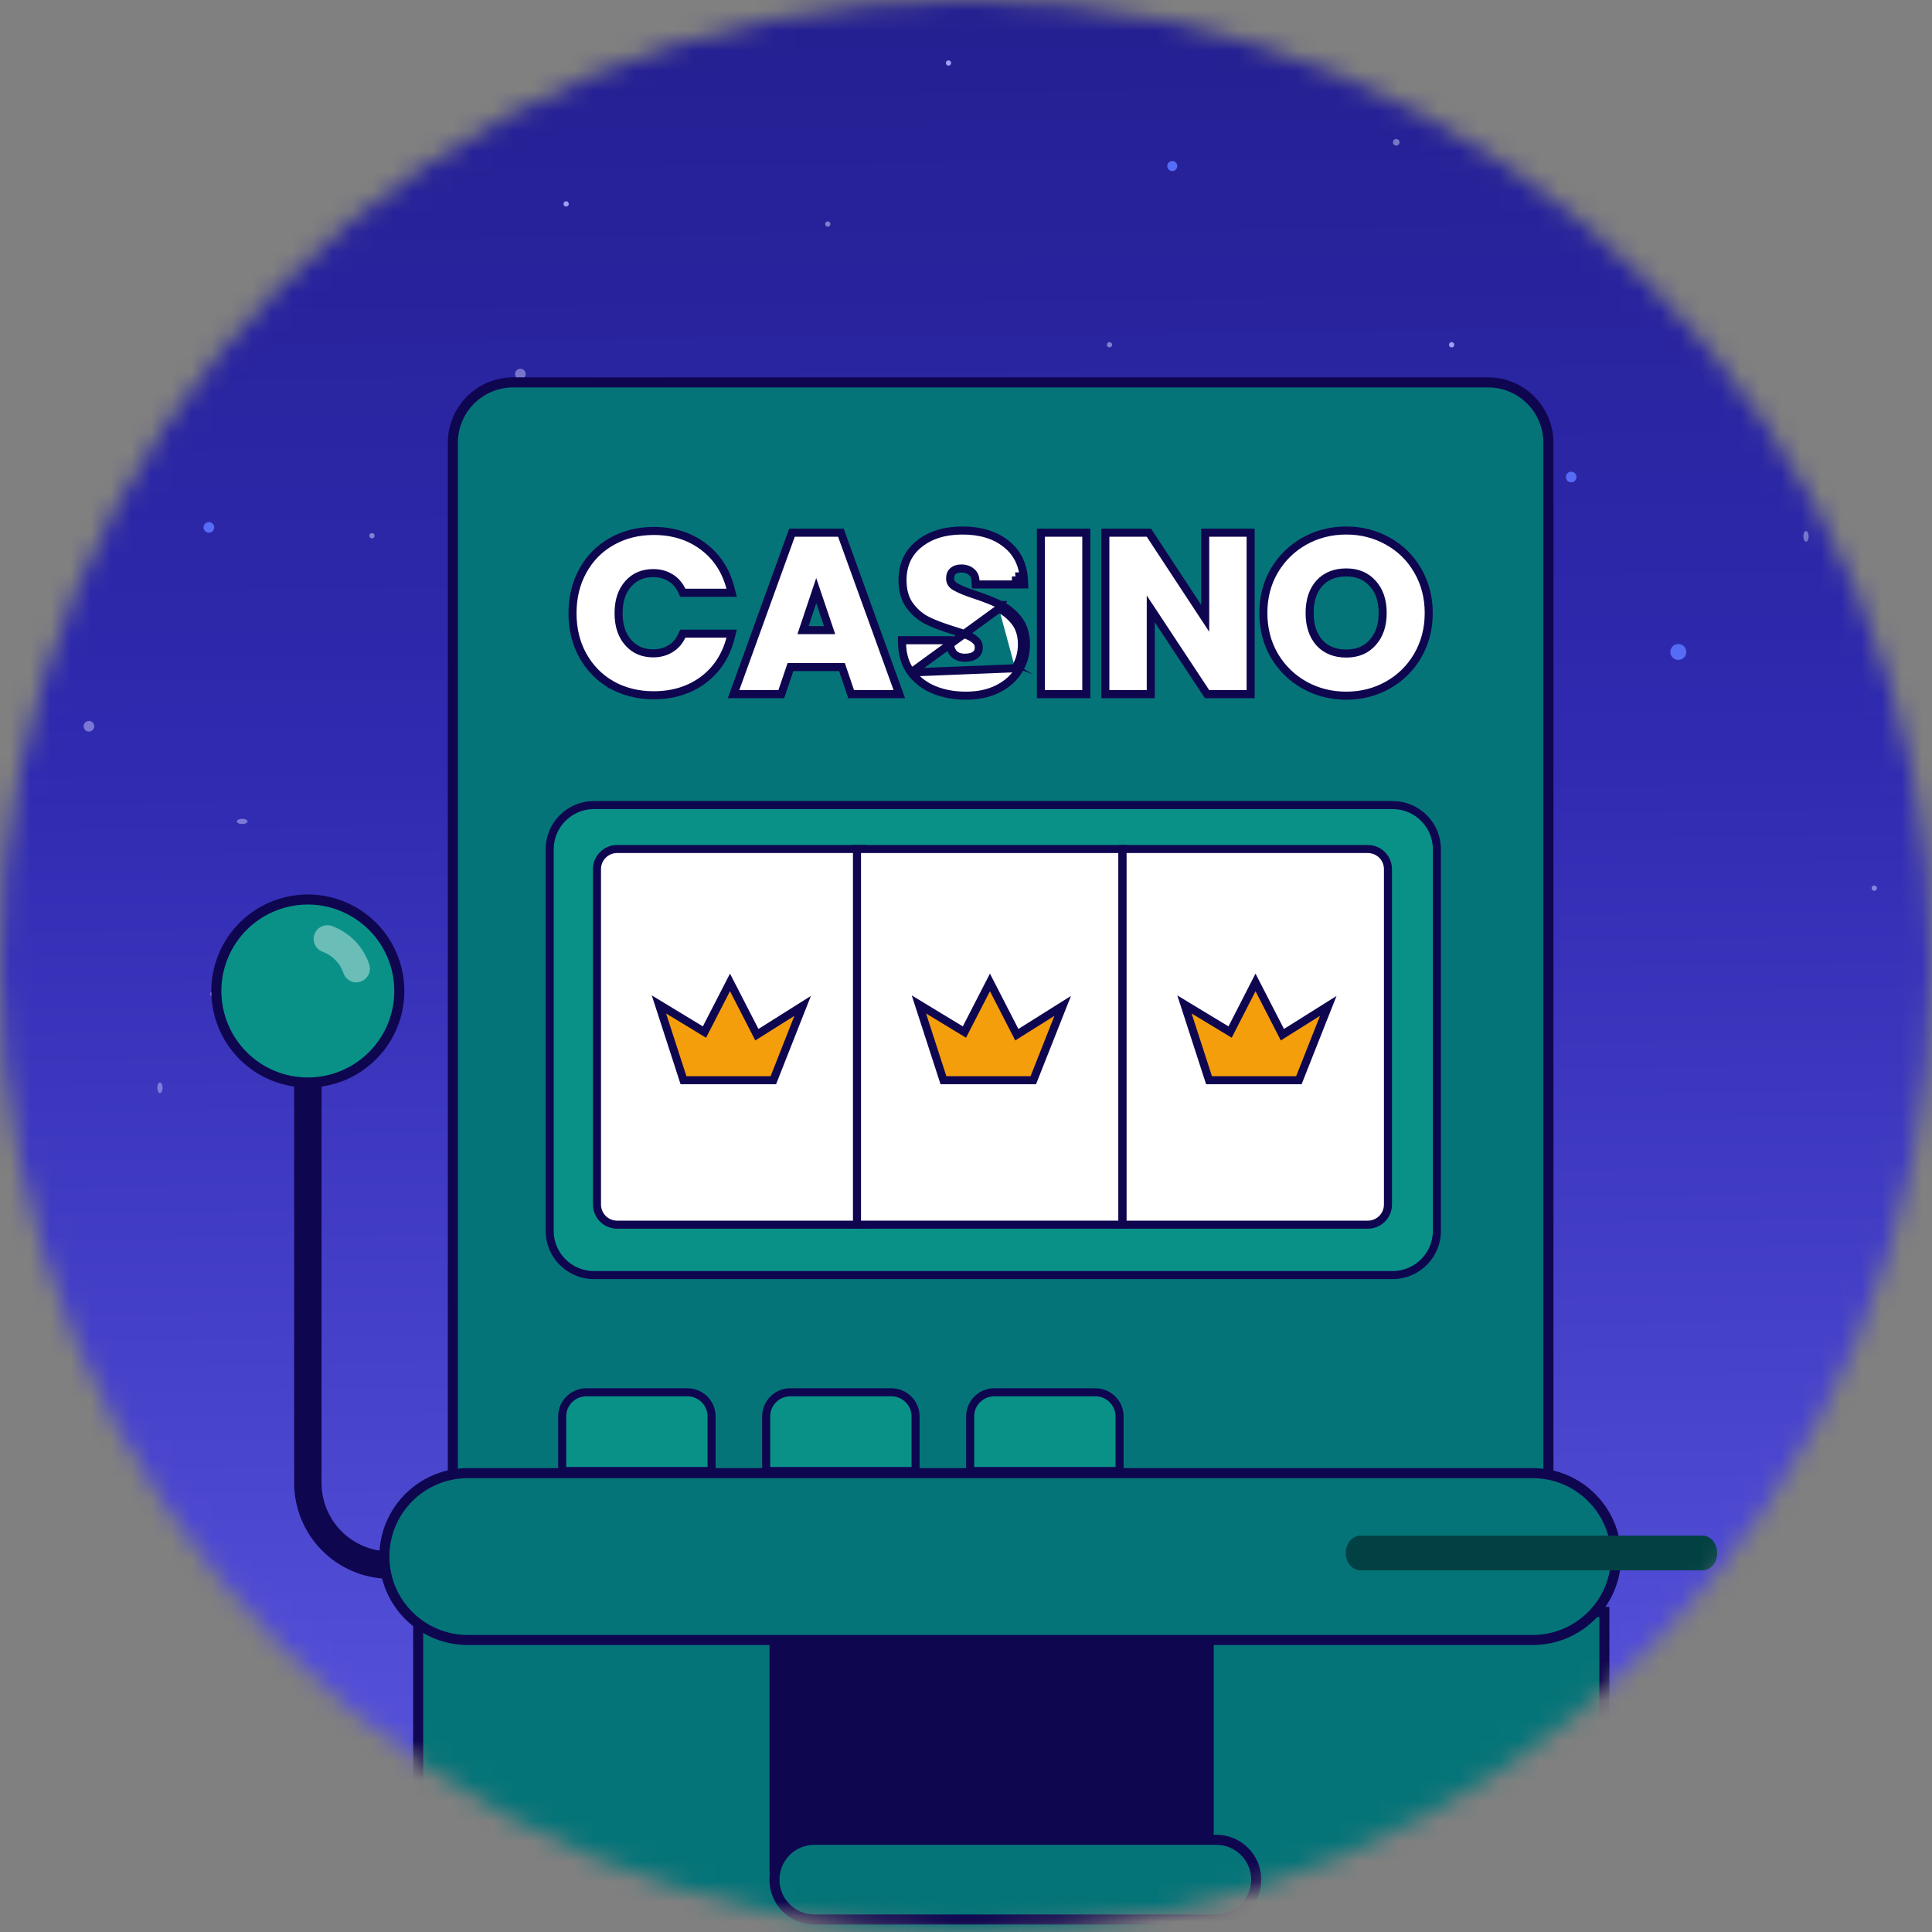
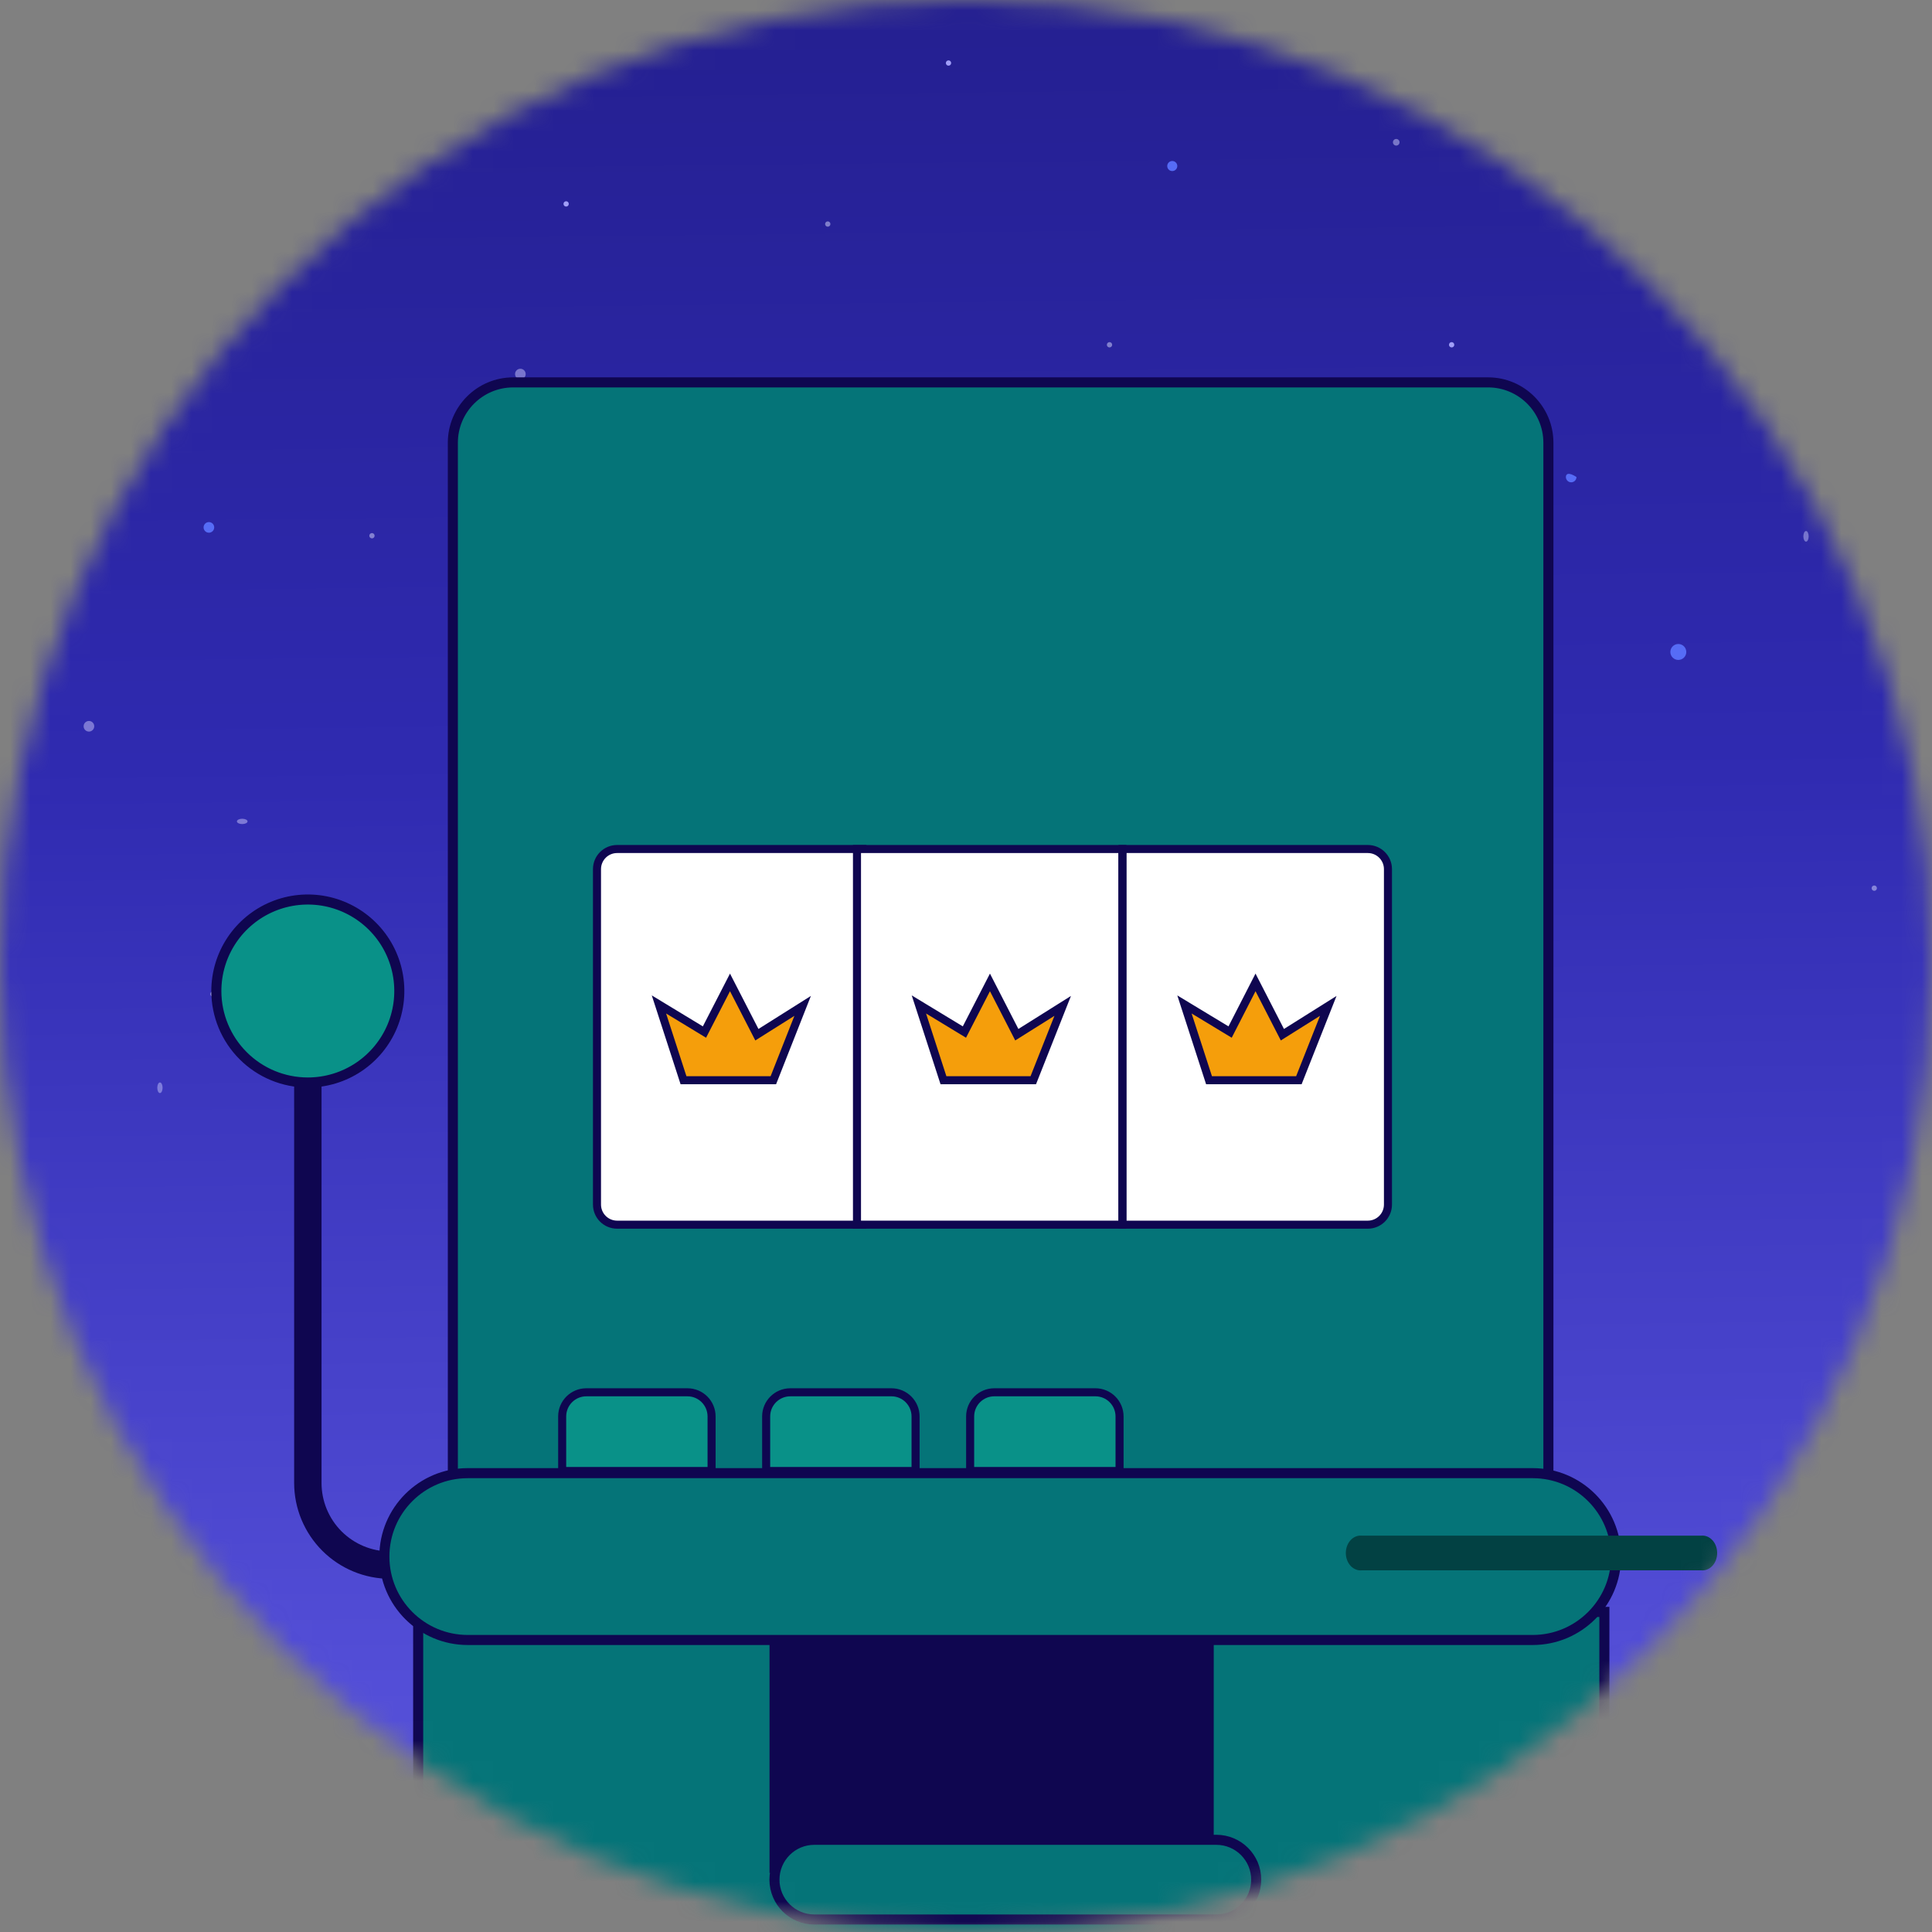
<svg xmlns="http://www.w3.org/2000/svg" width="96" height="96" viewBox="0 0 96 96" fill="none">
  <rect x="0" y="0" width="96" height="96" fill="#808080" stroke="none" />
  <mask id="mask0_2995_1638" style="mask-type:alpha" maskUnits="userSpaceOnUse" x="0" y="0" width="96" height="96">
    <circle cx="48" cy="48" r="48" fill="#D9D9D9" />
  </mask>
  <g mask="url(#mask0_2995_1638)">
    <path d="M95.999 0H-0.001V96H95.999V0Z" fill="url(#paint0_linear_2995_1638)" />
-     <path d="M78.072 23.966C78.217 23.966 78.335 23.848 78.335 23.702C78.335 23.556 78.217 23.438 78.072 23.438C77.926 23.438 77.808 23.556 77.808 23.702C77.808 23.848 77.926 23.966 78.072 23.966Z" fill="#566CF6" />
+     <path d="M78.072 23.966C78.217 23.966 78.335 23.848 78.335 23.702C77.926 23.438 77.808 23.556 77.808 23.702C77.808 23.848 77.926 23.966 78.072 23.966Z" fill="#566CF6" />
    <path opacity="0.5" d="M12.036 40.947C12.182 40.947 12.3 40.888 12.3 40.815C12.3 40.742 12.182 40.683 12.036 40.683C11.891 40.683 11.772 40.742 11.772 40.815C11.772 40.888 11.891 40.947 12.036 40.947Z" fill="#CAC6FB" />
    <path opacity="0.5" d="M25.857 18.851C26.003 18.851 26.121 18.733 26.121 18.587C26.121 18.441 26.003 18.323 25.857 18.323C25.711 18.323 25.593 18.441 25.593 18.587C25.593 18.733 25.711 18.851 25.857 18.851Z" fill="#CAC6FB" />
    <path d="M56.395 37.528C56.614 37.528 56.791 37.41 56.791 37.264C56.791 37.118 56.614 37 56.395 37C56.176 37 55.999 37.118 55.999 37.264C55.999 37.41 56.176 37.528 56.395 37.528Z" fill="#566CF6" />
    <path opacity="0.5" d="M89.74 26.914C89.813 26.914 89.872 26.796 89.872 26.65C89.872 26.505 89.813 26.386 89.74 26.386C89.668 26.386 89.608 26.505 89.608 26.65C89.608 26.796 89.668 26.914 89.74 26.914Z" fill="#C1C2FA" />
    <path d="M83.395 32.792C83.614 32.792 83.791 32.615 83.791 32.396C83.791 32.177 83.614 32 83.395 32C83.176 32 82.999 32.177 82.999 32.396C82.999 32.615 83.176 32.792 83.395 32.792Z" fill="#566CF6" />
    <path opacity="0.5" d="M18.483 26.752C18.555 26.752 18.614 26.693 18.614 26.62C18.614 26.547 18.555 26.488 18.483 26.488C18.41 26.488 18.351 26.547 18.351 26.62C18.351 26.693 18.41 26.752 18.483 26.752Z" fill="#D9DBFC" />
    <path opacity="0.5" d="M55.131 17.264C55.204 17.264 55.263 17.205 55.263 17.132C55.263 17.059 55.204 17 55.131 17C55.058 17 54.999 17.059 54.999 17.132C54.999 17.205 55.058 17.264 55.131 17.264Z" fill="#D9DBFC" />
    <path opacity="0.5" d="M41.131 11.264C41.204 11.264 41.263 11.205 41.263 11.132C41.263 11.059 41.204 11 41.131 11C41.058 11 40.999 11.059 40.999 11.132C40.999 11.205 41.058 11.264 41.131 11.264Z" fill="#D9DBFC" />
    <path d="M40.249 38.5C40.387 38.5 40.499 38.388 40.499 38.25C40.499 38.112 40.387 38 40.249 38C40.111 38 39.999 38.112 39.999 38.25C39.999 38.388 40.111 38.5 40.249 38.5Z" fill="#716FE7" />
    <path opacity="0.5" d="M62.263 44.264C62.409 44.264 62.527 44.205 62.527 44.132C62.527 44.059 62.409 44 62.263 44C62.117 44 61.999 44.059 61.999 44.132C61.999 44.205 62.117 44.264 62.263 44.264Z" fill="#CBCCFB" />
    <path opacity="0.5" d="M69.378 7.234C69.469 7.234 69.543 7.161 69.543 7.07C69.543 6.979 69.469 6.905 69.378 6.905C69.287 6.905 69.214 6.979 69.214 7.07C69.214 7.161 69.287 7.234 69.378 7.234Z" fill="#CBCCFB" />
    <path d="M35.131 48.264C35.204 48.264 35.263 48.205 35.263 48.132C35.263 48.059 35.204 48 35.131 48C35.058 48 34.999 48.059 34.999 48.132C34.999 48.205 35.058 48.264 35.131 48.264Z" fill="#A09EF8" />
    <path opacity="0.5" d="M4.419 36.352C4.565 36.352 4.683 36.234 4.683 36.088C4.683 35.942 4.565 35.824 4.419 35.824C4.273 35.824 4.155 35.942 4.155 36.088C4.155 36.234 4.273 36.352 4.419 36.352Z" fill="#CAC6FB" />
    <path d="M55.263 43.528C55.409 43.528 55.527 43.41 55.527 43.264C55.527 43.118 55.409 43 55.263 43C55.117 43 54.999 43.118 54.999 43.264C54.999 43.41 55.117 43.528 55.263 43.528Z" fill="#566CF6" />
    <path d="M28.131 10.264C28.204 10.264 28.263 10.205 28.263 10.132C28.263 10.059 28.204 10 28.131 10C28.058 10 27.999 10.059 27.999 10.132C27.999 10.205 28.058 10.264 28.131 10.264Z" fill="#A09EF8" />
    <path d="M10.38 26.47C10.526 26.47 10.644 26.351 10.644 26.206C10.644 26.06 10.526 25.942 10.38 25.942C10.234 25.942 10.116 26.06 10.116 26.206C10.116 26.351 10.234 26.47 10.38 26.47Z" fill="#566CF6" />
    <path opacity="0.5" d="M7.947 54.314C8.02 54.314 8.079 54.196 8.079 54.05C8.079 53.904 8.02 53.786 7.947 53.786C7.874 53.786 7.815 53.904 7.815 54.05C7.815 54.196 7.874 54.314 7.947 54.314Z" fill="#C1C2FA" />
    <path d="M49.131 35.264C49.204 35.264 49.263 35.205 49.263 35.132C49.263 35.059 49.204 35 49.131 35C49.058 35 48.999 35.059 48.999 35.132C48.999 35.205 49.058 35.264 49.131 35.264Z" fill="#A09EF8" />
    <path d="M72.131 17.264C72.204 17.264 72.263 17.205 72.263 17.132C72.263 17.059 72.204 17 72.131 17C72.058 17 71.999 17.059 71.999 17.132C71.999 17.205 72.058 17.264 72.131 17.264Z" fill="#A09EF8" />
    <path d="M41.395 22.528C41.614 22.528 41.791 22.41 41.791 22.264C41.791 22.118 41.614 22 41.395 22C41.176 22 40.999 22.118 40.999 22.264C40.999 22.41 41.176 22.528 41.395 22.528Z" fill="#566CF6" />
    <path d="M59.263 24.528C59.409 24.528 59.527 24.41 59.527 24.264C59.527 24.118 59.409 24 59.263 24C59.117 24 58.999 24.118 58.999 24.264C58.999 24.41 59.117 24.528 59.263 24.528Z" fill="#566CF6" />
    <path d="M47.131 3.264C47.204 3.264 47.263 3.205 47.263 3.132C47.263 3.059 47.204 3 47.131 3C47.058 3 46.999 3.059 46.999 3.132C46.999 3.205 47.058 3.264 47.131 3.264Z" fill="#A09EF8" />
    <path d="M42.131 43.264C42.204 43.264 42.263 43.205 42.263 43.132C42.263 43.059 42.204 43 42.131 43C42.058 43 41.999 43.059 41.999 43.132C41.999 43.205 42.058 43.264 42.131 43.264Z" fill="#A09EF8" />
    <path opacity="0.5" d="M10.58 49.525C10.653 49.525 10.712 49.466 10.712 49.393C10.712 49.32 10.653 49.261 10.58 49.261C10.507 49.261 10.448 49.32 10.448 49.393C10.448 49.466 10.507 49.525 10.58 49.525Z" fill="#D9DBFC" />
    <path opacity="0.5" d="M93.131 44.264C93.204 44.264 93.263 44.205 93.263 44.132C93.263 44.059 93.204 44 93.131 44C93.058 44 92.999 44.059 92.999 44.132C92.999 44.205 93.058 44.264 93.131 44.264Z" fill="#D9DBFC" />
    <path opacity="0.5" d="M70.713 37.553C70.786 37.553 70.845 37.494 70.845 37.421C70.845 37.348 70.786 37.289 70.713 37.289C70.64 37.289 70.581 37.348 70.581 37.421C70.581 37.494 70.64 37.553 70.713 37.553Z" fill="#D9DBFC" />
    <path d="M58.249 8.5C58.387 8.5 58.499 8.388 58.499 8.25C58.499 8.112 58.387 8 58.249 8C58.111 8 57.999 8.112 57.999 8.25C57.999 8.388 58.111 8.5 58.249 8.5Z" fill="#566CF6" />
    <path d="M19.379 78.45H19.956C20.136 78.45 20.309 78.379 20.437 78.251C20.564 78.123 20.636 77.95 20.636 77.77C20.636 77.589 20.564 77.416 20.437 77.289C20.309 77.161 20.136 77.089 19.956 77.089H19.379C18.477 77.089 17.611 76.731 16.973 76.093C16.335 75.455 15.977 74.589 15.977 73.687V51.959C15.977 51.779 15.905 51.605 15.777 51.478C15.65 51.35 15.477 51.279 15.296 51.279C15.116 51.279 14.943 51.35 14.815 51.478C14.688 51.605 14.616 51.779 14.616 51.959V73.687C14.617 74.95 15.12 76.16 16.012 77.053C16.905 77.946 18.116 78.449 19.379 78.45Z" fill="#0F0650" />
    <path d="M73.939 19H25.502C23.845 19 22.502 20.343 22.502 22V81.879C22.502 84.088 24.293 85.879 26.502 85.879H72.939C75.148 85.879 76.939 84.088 76.939 81.879V22C76.939 20.343 75.596 19 73.939 19Z" fill="#057478" stroke="#0F0650" stroke-width="0.5" stroke-miterlimit="10" />
    <path d="M72.074 21.897H27.237C26.132 21.897 25.237 22.792 25.237 23.897V82.356C25.237 84.013 26.585 85.356 28.241 85.356H71.07C72.727 85.356 74.074 84.013 74.074 82.356V23.897C74.074 22.792 73.179 21.897 72.074 21.897Z" fill="#057478" />
-     <path d="M45.276 33.414L45.275 33.412L45.275 33.412C44.987 33.02 44.839 32.552 44.824 32.018L44.818 31.812H45.023H47H47.18L47.199 31.992C47.224 32.237 47.305 32.403 47.426 32.514C47.549 32.62 47.715 32.681 47.944 32.681C48.19 32.681 48.358 32.626 48.471 32.54C48.578 32.451 48.635 32.334 48.635 32.164C48.635 32.028 48.59 31.926 48.502 31.843L48.498 31.839L48.498 31.838C48.396 31.737 48.263 31.649 48.095 31.577L48.092 31.576L48.092 31.576C47.922 31.502 47.671 31.414 47.334 31.313L47.332 31.313C46.834 31.159 46.421 31.003 46.098 30.845C45.756 30.678 45.464 30.433 45.222 30.113C44.965 29.773 44.845 29.339 44.845 28.83C44.845 28.066 45.126 27.451 45.693 27.011C46.25 26.572 46.967 26.361 47.825 26.361C48.697 26.361 49.421 26.571 49.979 27.011C50.544 27.449 50.842 28.063 50.881 28.831L50.891 29.041H50.681H48.672H48.483L48.472 28.853C48.461 28.654 48.391 28.517 48.273 28.42L48.269 28.417L48.269 28.417C48.146 28.309 47.981 28.248 47.76 28.248C47.574 28.248 47.444 28.299 47.35 28.382L47.346 28.386L47.346 28.386C47.264 28.455 47.211 28.562 47.211 28.744C47.211 28.911 47.282 29.041 47.46 29.147C47.672 29.273 48.017 29.416 48.506 29.574L48.508 29.575L48.508 29.575C49.005 29.743 49.412 29.905 49.727 30.063M45.276 33.414L49.639 30.242M45.276 33.414C45.568 33.799 45.952 34.089 46.424 34.282C46.894 34.474 47.42 34.568 47.999 34.568C48.595 34.568 49.123 34.459 49.576 34.232C50.024 34.008 50.373 33.702 50.612 33.312M45.276 33.414L50.442 33.206M49.727 30.063C49.727 30.063 49.728 30.063 49.728 30.063L49.639 30.242M49.727 30.063C49.727 30.063 49.727 30.062 49.726 30.062L49.639 30.242M49.727 30.063C50.067 30.229 50.358 30.47 50.6 30.782C50.858 31.114 50.979 31.534 50.979 32.023C50.979 32.493 50.857 32.925 50.612 33.312M49.639 30.242C49.95 30.394 50.218 30.615 50.442 30.904C50.666 31.194 50.779 31.567 50.779 32.023C50.779 32.457 50.666 32.852 50.442 33.206M50.612 33.312C50.612 33.312 50.612 33.311 50.613 33.311L50.442 33.206M50.612 33.312C50.612 33.313 50.611 33.313 50.611 33.313L50.442 33.206M50.681 28.841L50.481 28.851C50.481 28.848 50.481 28.845 50.481 28.841H50.681ZM50.681 28.841V28.641H50.664C50.672 28.706 50.678 28.773 50.681 28.841ZM36.097 29.454H36.356L36.291 29.203C36.062 28.337 35.607 27.645 34.924 27.139C34.241 26.632 33.423 26.383 32.481 26.383C31.712 26.383 31.015 26.556 30.395 26.908C29.783 27.252 29.305 27.739 28.961 28.364C28.617 28.984 28.448 29.688 28.448 30.47C28.448 31.253 28.617 31.956 28.962 32.576C29.305 33.194 29.783 33.68 30.394 34.031L30.394 34.032L30.397 34.033C31.016 34.377 31.712 34.547 32.481 34.547C33.422 34.547 34.24 34.301 34.923 33.802L34.923 33.802L34.924 33.801C35.607 33.295 36.062 32.603 36.291 31.737L36.356 31.486H36.097H34.056H33.929L33.875 31.6C33.739 31.886 33.548 32.097 33.302 32.242L33.302 32.242L33.3 32.243C33.06 32.388 32.781 32.464 32.459 32.464C31.94 32.464 31.532 32.285 31.219 31.933C30.904 31.58 30.737 31.1 30.737 30.47C30.737 29.84 30.904 29.36 31.219 29.007C31.532 28.655 31.94 28.477 32.459 28.477C32.781 28.477 33.06 28.552 33.3 28.697L33.3 28.697L33.302 28.699C33.548 28.843 33.739 29.055 33.875 29.34L33.929 29.454H34.056H36.097ZM38.678 34.492H38.822L38.868 34.357L39.278 33.146H41.836L42.246 34.357L42.292 34.492H42.436H44.401H44.686L44.589 34.224L41.831 26.601L41.783 26.469H41.643H39.493H39.353L39.305 26.601L36.547 34.224L36.45 34.492H36.735H38.678ZM53.978 26.669V26.469H53.778H51.921H51.721V26.669V34.292V34.492H51.921H53.778H53.978V34.292V26.669ZM61.943 34.492H62.143V34.292V26.669V26.469H61.943H60.087H59.886V26.669V30.725L57.148 26.559L57.089 26.469H56.981H55.124H54.924V26.669V34.292V34.492H55.124H56.981H57.181V34.292V30.256L59.92 34.403L59.979 34.492H60.087H61.943ZM64.82 34.043L64.821 34.044C65.453 34.394 66.145 34.568 66.895 34.568C67.644 34.568 68.333 34.394 68.958 34.043C69.583 33.693 70.079 33.204 70.444 32.58L70.445 32.579C70.811 31.945 70.993 31.237 70.993 30.459C70.993 29.681 70.811 28.977 70.445 28.35C70.087 27.725 69.59 27.236 68.957 26.886C68.332 26.535 67.644 26.361 66.895 26.361C66.145 26.361 65.453 26.535 64.821 26.885L64.82 26.886C64.196 27.236 63.696 27.725 63.324 28.348L63.323 28.349C62.956 28.976 62.775 29.681 62.775 30.459C62.775 31.237 62.956 31.945 63.323 32.579L63.324 32.582C63.696 33.205 64.196 33.693 64.82 34.043ZM68.202 31.932L68.201 31.933C67.881 32.291 67.453 32.474 66.895 32.474C66.328 32.474 65.892 32.293 65.566 31.943C65.245 31.582 65.075 31.095 65.075 30.459C65.075 29.815 65.245 29.329 65.565 28.976C65.891 28.625 66.327 28.444 66.895 28.444C67.453 28.444 67.881 28.628 68.201 28.985L68.201 28.985L68.203 28.988C68.53 29.341 68.704 29.824 68.704 30.459C68.704 31.087 68.531 31.571 68.202 31.932ZM39.901 31.312L40.558 29.349L41.223 31.312H39.901Z" fill="white" stroke="#0F0650" stroke-width="0.4" />
    <path d="M17.822 53.022C17.075 53.522 16.195 53.789 15.296 53.789C14.091 53.789 12.936 53.311 12.084 52.459C11.231 51.608 10.752 50.453 10.75 49.249C10.749 48.349 11.014 47.47 11.513 46.721C12.012 45.973 12.722 45.389 13.552 45.044C14.383 44.699 15.297 44.608 16.179 44.783C17.061 44.958 17.872 45.391 18.508 46.026C19.145 46.661 19.578 47.471 19.754 48.353C19.93 49.236 19.84 50.15 19.497 50.981C19.153 51.812 18.57 52.522 17.822 53.022Z" fill="#099188" stroke="#0F0650" stroke-width="0.5" />
    <g opacity="0.4">
-       <path d="M17.703 48.815C17.778 48.815 17.852 48.801 17.922 48.775C18.093 48.716 18.233 48.592 18.312 48.429C18.391 48.267 18.402 48.08 18.343 47.91C18.201 47.484 17.966 47.096 17.656 46.772C17.346 46.448 16.968 46.197 16.55 46.036C16.465 45.997 16.374 45.976 16.28 45.974C16.187 45.972 16.095 45.989 16.009 46.024C15.922 46.059 15.844 46.112 15.779 46.178C15.714 46.245 15.664 46.324 15.63 46.411C15.597 46.498 15.582 46.591 15.586 46.684C15.59 46.777 15.614 46.868 15.654 46.952C15.695 47.036 15.753 47.11 15.823 47.171C15.894 47.231 15.976 47.277 16.066 47.304C16.294 47.395 16.501 47.533 16.672 47.71C16.843 47.887 16.975 48.099 17.057 48.331C17.1 48.469 17.186 48.591 17.302 48.678C17.418 48.765 17.558 48.813 17.703 48.815Z" fill="white" />
-     </g>
-     <path d="M69.199 40.003H29.512C28.297 40.003 27.312 40.988 27.312 42.203V61.158C27.312 62.373 28.297 63.358 29.512 63.358H69.199C70.414 63.358 71.399 62.373 71.399 61.158V42.203C71.399 40.988 70.414 40.003 69.199 40.003Z" fill="#099188" stroke="#0F0650" stroke-width="0.4" stroke-miterlimit="10" />
+       </g>
    <path d="M42.851 42.187H30.664C30.111 42.187 29.664 42.635 29.664 43.187V59.853C29.664 60.406 30.111 60.853 30.664 60.853H42.851V42.187Z" fill="white" stroke="#0F0650" stroke-width="0.4" stroke-miterlimit="10" />
    <path d="M55.771 42.187H42.583V60.853H55.771V42.187Z" fill="white" stroke="#0F0650" stroke-width="0.4" stroke-miterlimit="10" />
    <path d="M67.967 42.187H55.78V60.853H67.967C68.519 60.853 68.967 60.406 68.967 59.853V43.187C68.967 42.635 68.519 42.187 67.967 42.187Z" fill="white" stroke="#0F0650" stroke-width="0.4" stroke-miterlimit="10" />
    <path d="M33.963 53.676L32.742 49.91L35.004 51.282L36.273 48.815L37.609 51.414L39.883 49.982L38.427 53.676H33.963Z" fill="#F59E0B" stroke="#0F0650" stroke-width="0.4" stroke-miterlimit="10" />
    <path d="M46.88 53.676L45.659 49.91L47.921 51.282L49.19 48.815L50.525 51.414L52.805 49.982L51.343 53.676H46.88Z" fill="#F59E0B" stroke="#0F0650" stroke-width="0.4" stroke-miterlimit="10" />
    <path d="M60.076 53.676L58.855 49.91L61.123 51.282L62.386 48.815L63.721 51.414L66.001 49.982L64.54 53.676H60.076Z" fill="#F59E0B" stroke="#0F0650" stroke-width="0.4" stroke-miterlimit="10" />
    <path d="M27.934 72.894V73.094H28.134H35.158H35.358V72.894V70.382C35.358 69.72 34.821 69.182 34.158 69.182H29.134C28.471 69.182 27.934 69.72 27.934 70.382V72.894Z" fill="#099188" stroke="#0F0650" stroke-width="0.4" />
    <path d="M38.07 72.894V73.094H38.27H45.294H45.494V72.894V70.382C45.494 69.72 44.957 69.182 44.294 69.182H39.27C38.607 69.182 38.07 69.72 38.07 70.382V72.894Z" fill="#099188" stroke="#0F0650" stroke-width="0.4" />
    <path d="M48.206 72.894V73.094H48.406H55.43H55.63V72.894V70.382C55.63 69.72 55.093 69.182 54.43 69.182H49.406C48.743 69.182 48.206 69.72 48.206 70.382V72.894Z" fill="#099188" stroke="#0F0650" stroke-width="0.4" />
    <path d="M79.72 80.345V80.095H79.47H21.029H20.779V80.345V110.624C20.779 111.867 21.786 112.874 23.029 112.874H77.47C78.713 112.874 79.72 111.867 79.72 110.624V80.345Z" fill="#057478" stroke="#0F0650" stroke-width="0.5" stroke-miterlimit="10" />
    <path d="M59.81 81.27H38.737L38.737 92.566H59.809L59.81 81.27Z" fill="#0F0650" stroke="#0F0650" stroke-miterlimit="10" />
    <path d="M60.44 91.419H40.462C39.369 91.419 38.482 92.306 38.482 93.399C38.482 94.493 39.369 95.379 40.462 95.379H60.44C61.533 95.379 62.42 94.493 62.42 93.399C62.42 92.306 61.533 91.419 60.44 91.419Z" fill="#057478" stroke="#0F0650" stroke-width="0.5" stroke-miterlimit="10" />
    <path d="M76.156 73.2H23.244C20.955 73.2 19.099 75.055 19.099 77.345C19.099 79.634 20.955 81.49 23.244 81.49H76.156C78.446 81.49 80.302 79.634 80.302 77.345C80.302 75.055 78.446 73.2 76.156 73.2Z" fill="#057478" stroke="#0F0650" stroke-width="0.5" stroke-miterlimit="10" />
    <path d="M84.526 78.029H67.672C67.571 78.04 67.469 78.026 67.372 77.987C67.275 77.949 67.187 77.888 67.111 77.807C67.036 77.725 66.976 77.627 66.935 77.517C66.894 77.407 66.873 77.288 66.873 77.168C66.873 77.047 66.894 76.928 66.935 76.818C66.976 76.708 67.036 76.609 67.111 76.528C67.187 76.447 67.275 76.386 67.372 76.347C67.469 76.309 67.571 76.295 67.672 76.306H84.526C84.627 76.295 84.729 76.309 84.826 76.347C84.922 76.386 85.011 76.447 85.086 76.528C85.162 76.609 85.222 76.708 85.263 76.818C85.304 76.928 85.325 77.047 85.325 77.168C85.325 77.288 85.304 77.407 85.263 77.517C85.222 77.627 85.162 77.725 85.086 77.807C85.011 77.888 84.922 77.949 84.826 77.987C84.729 78.026 84.627 78.04 84.526 78.029Z" fill="#024143" />
  </g>
  <defs>
    <linearGradient id="paint0_linear_2995_1638" x1="55.573" y1="127.649" x2="54.11" y2="-3.033" gradientUnits="userSpaceOnUse">
      <stop stop-color="#7470DA" />
      <stop offset="0.34" stop-color="#534ED7" />
      <stop offset="0.69" stop-color="#2F2AB0" />
      <stop offset="0.982" stop-color="#241F90" />
    </linearGradient>
  </defs>
</svg>